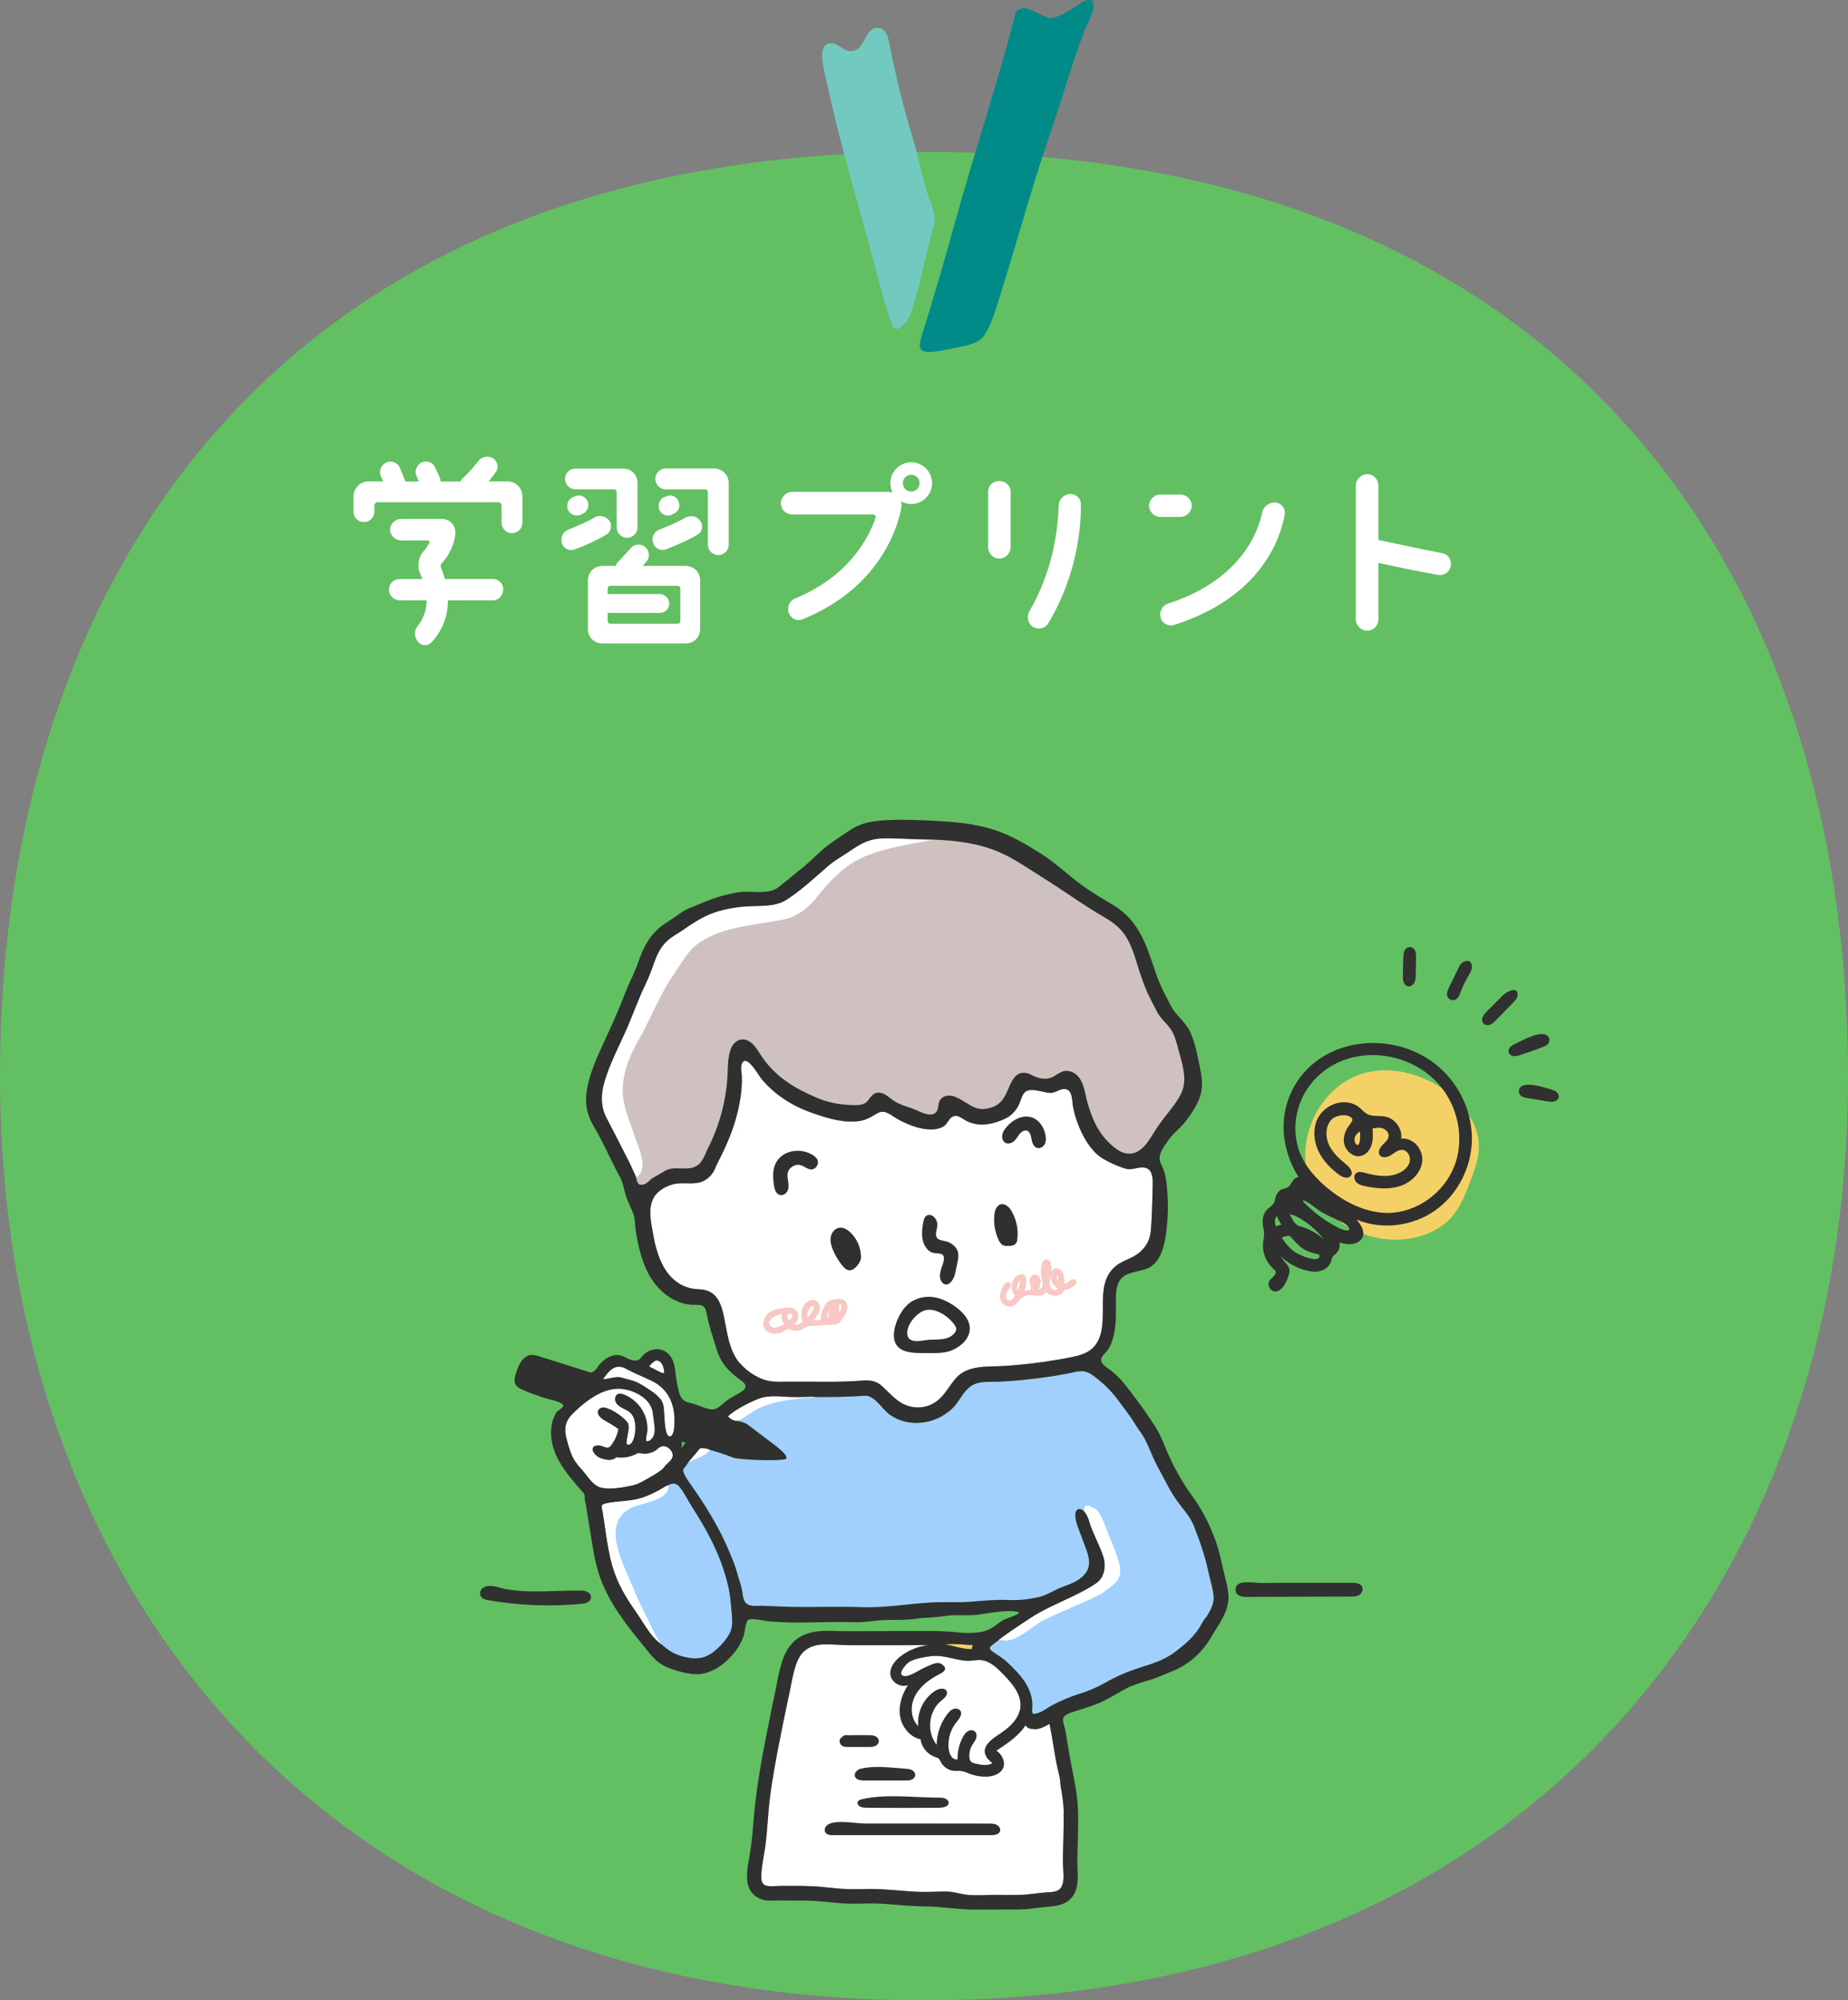
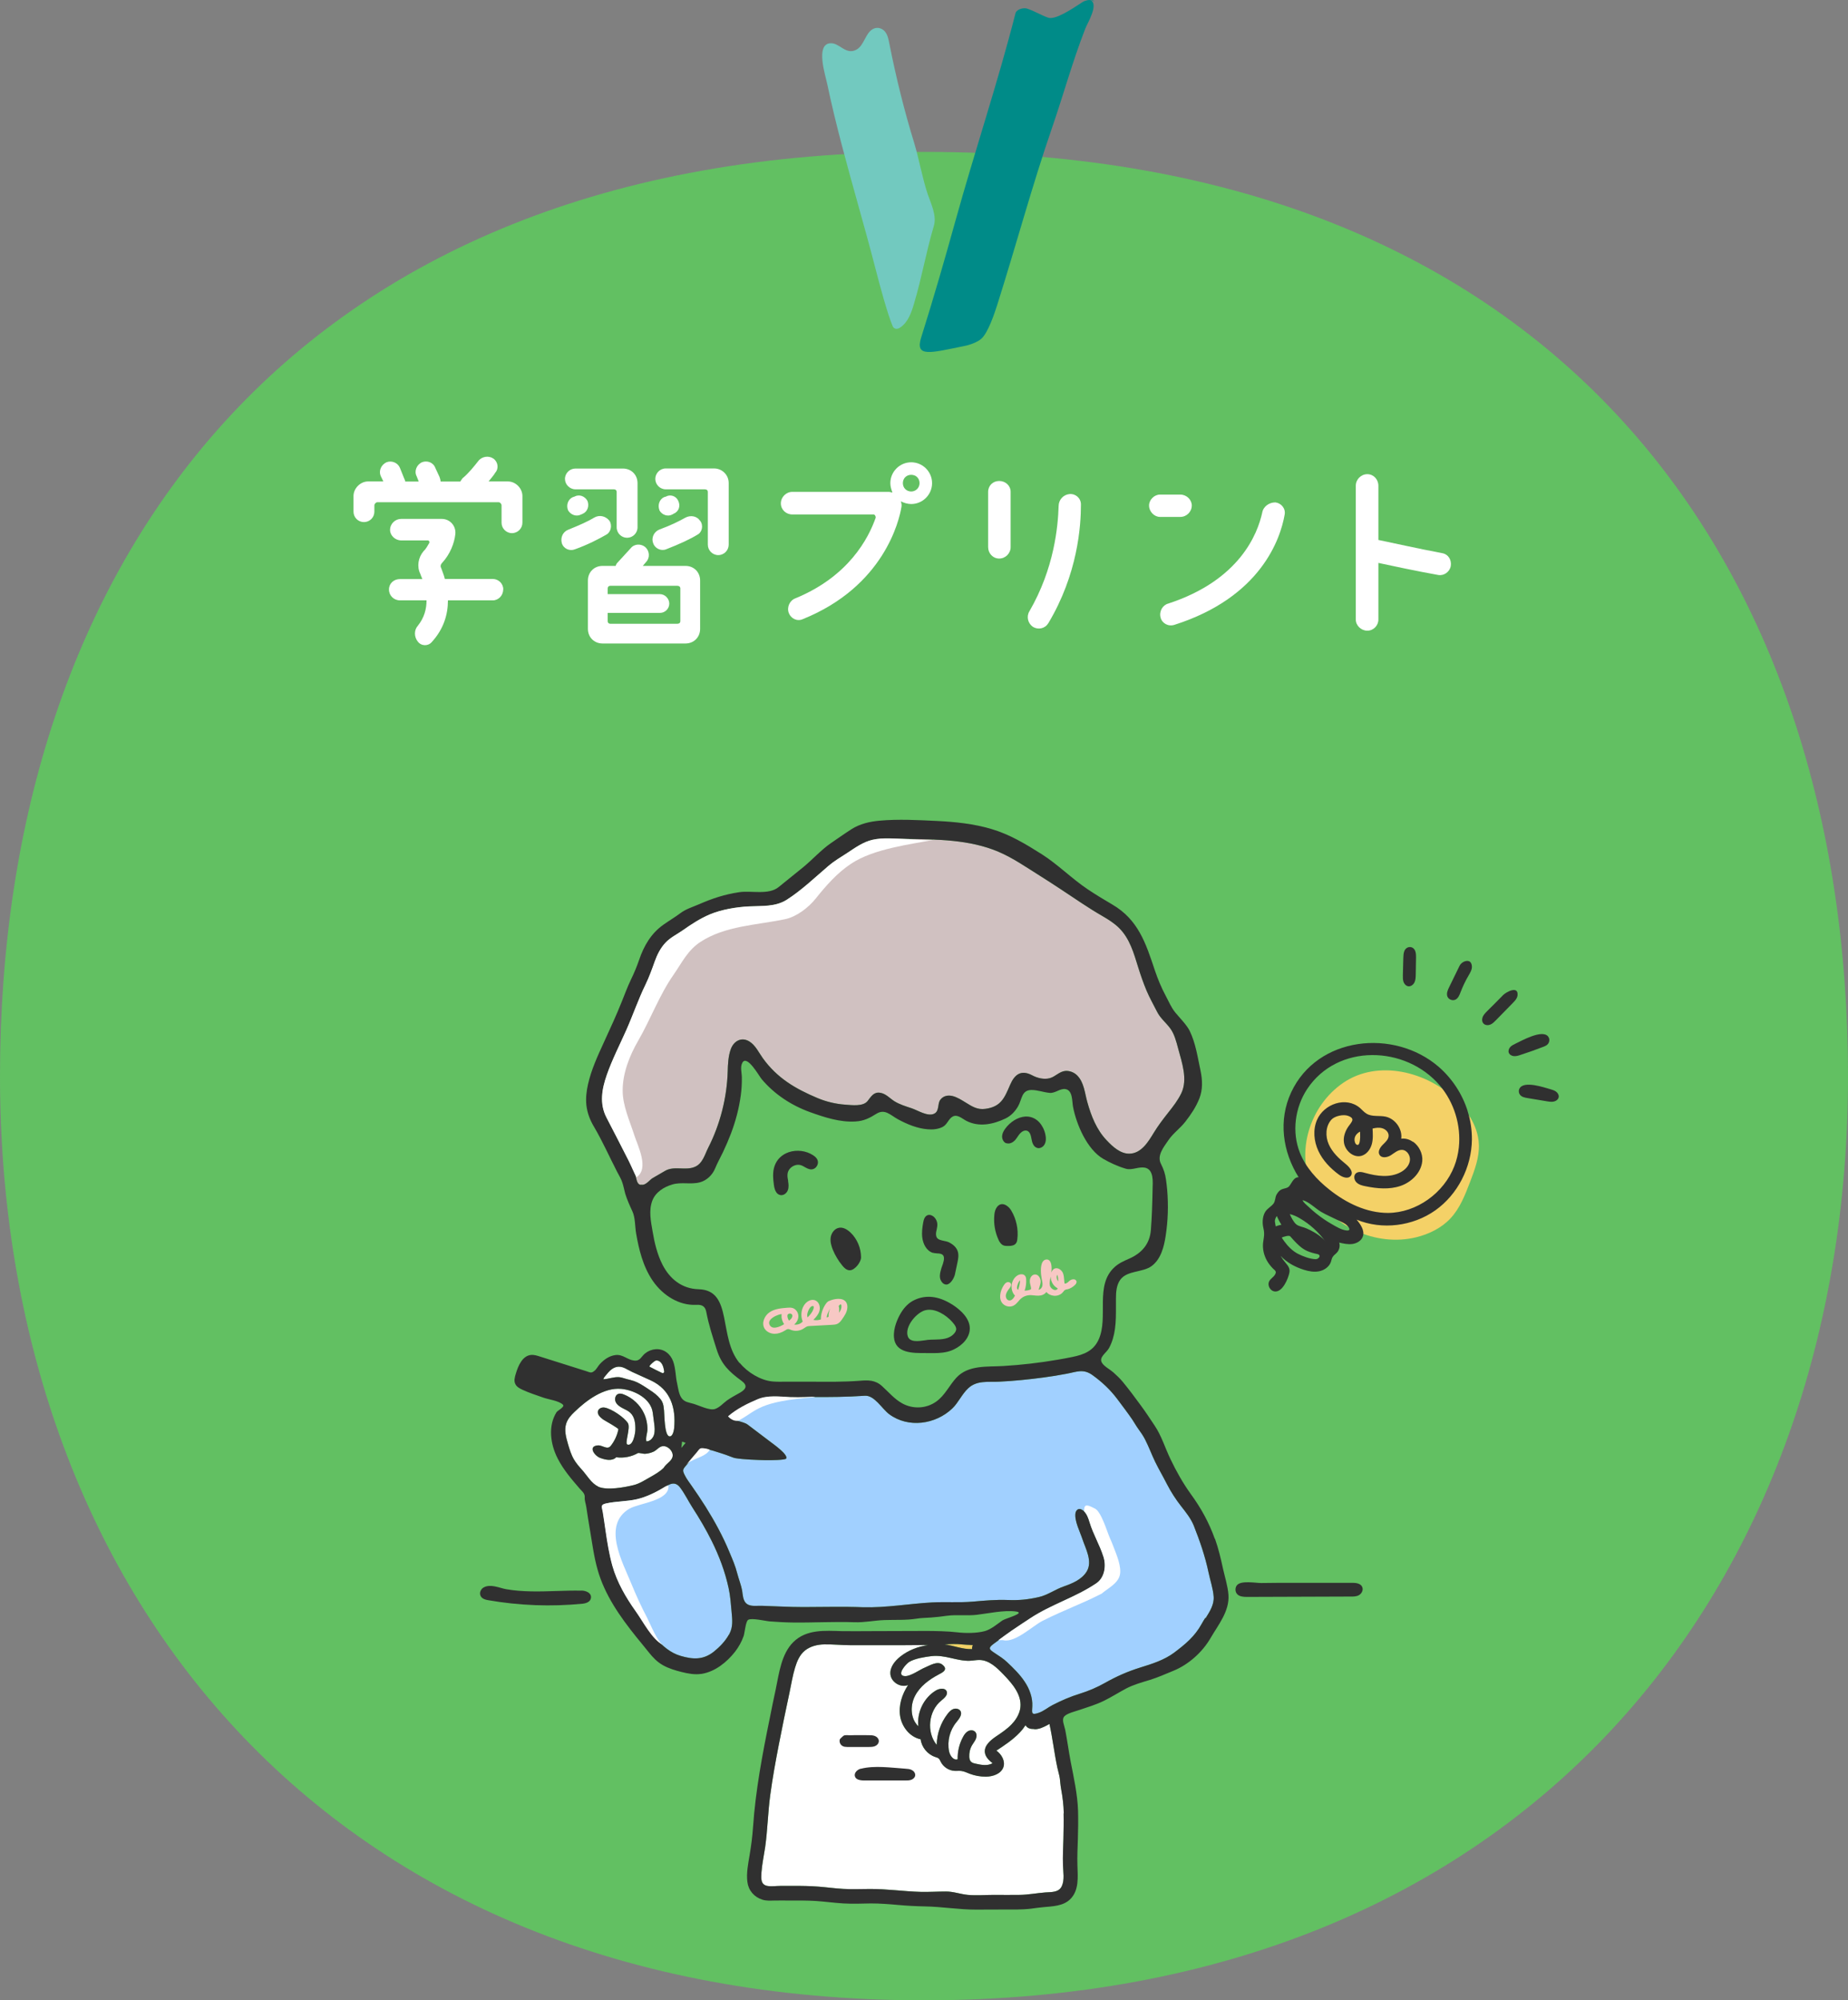
<svg xmlns="http://www.w3.org/2000/svg" id="_レイヤー_2" viewBox="0 0 203.72 220.46">
  <rect x="0" y="0" width="203.72" height="220.46" fill="#808080" stroke="none" />
  <g id="_文字">
    <path d="M203.72,118.6c0,56.26-35.5,101.86-101.86,101.86S0,174.85,0,118.6,31.88,16.74,101.86,16.74s101.86,45.6,101.86,101.86Z" style="fill:#62c062;" />
    <path d="M57.59,54.67v2.94c0,.62-.51,1.15-1.15,1.15s-1.15-.53-1.15-1.15v-1.91c0-.16-.16-.35-.34-.35h-13.34c-.16,0-.34.18-.34.35v.69c0,.64-.51,1.15-1.15,1.15s-1.15-.51-1.15-1.15v-1.72c0-.85.76-1.61,1.61-1.61h1.68l-.3-.62c-.23-.57.07-1.22.64-1.49.58-.23,1.26.05,1.49.62l.46,1.15c.05.12.12.23.12.35h1.49l-.23-.58c-.3-.57,0-1.26.57-1.54.58-.23,1.26,0,1.49.62l.46.99c.05.16.12.34.12.51h2.18c.05-.12.16-.23.23-.35.69-.57,1.27-1.31,1.73-1.89.39-.53,1.15-.64,1.66-.3.53.35.64,1.1.23,1.56-.16.28-.46.62-.74.97h2.12c.87,0,1.61.76,1.61,1.61ZM55.47,64.97c0,.67-.53,1.2-1.15,1.2h-4.94c0,1.54-.46,3.15-1.79,4.6-.39.46-1.15.46-1.54-.07-.41-.51-.41-1.26,0-1.72.74-.92.97-1.89.97-2.81h-2.92c-.69,0-1.22-.53-1.22-1.2s.53-1.15,1.22-1.15h2.46c-.11-.23-.16-.41-.23-.58-.39-.8-.23-1.79.35-2.48.3-.28.46-.62.64-.92.05-.11,0-.28-.18-.28h-2.92c-.64,0-1.22-.53-1.22-1.15,0-.69.57-1.22,1.22-1.22h4.48c.92,0,1.61.8,1.49,1.72-.11.92-.53,2.14-1.49,3.17-.11.11-.18.34-.07.51.11.34.3.76.41,1.22h5.29c.62,0,1.15.51,1.15,1.15Z" style="fill:#fff;" />
    <path d="M66.83,58.93c-.8.46-2.02,1.1-3.45,1.61-.57.23-1.26-.05-1.45-.69-.16-.62.12-1.26.76-1.49,1.15-.46,2.18-.92,2.81-1.31.57-.34,1.26-.18,1.68.34.34.51.16,1.27-.35,1.54ZM62.28,52.79c0-.64.53-1.15,1.15-1.15h5.24c.92,0,1.61.69,1.61,1.61v4.87c0,.64-.53,1.15-1.15,1.15s-1.15-.51-1.15-1.15v-3.91c0-.16-.11-.28-.3-.28h-4.25c-.62,0-1.15-.53-1.15-1.15ZM64.76,55.2c.23.58,0,1.2-.53,1.43l-.16.07c-.53.28-1.15.05-1.45-.46-.23-.58,0-1.22.53-1.45l.16-.05c.53-.3,1.15-.07,1.45.46ZM77.18,63.98v5.33c0,.92-.69,1.61-1.61,1.61h-9.15c-.92,0-1.61-.69-1.61-1.61v-5.33c0-.92.69-1.61,1.61-1.61h1.45c.05-.16.11-.28.23-.39l1.43-1.56c.41-.51,1.15-.51,1.61-.12.46.41.53,1.15.11,1.61l-.39.46h4.71c.92,0,1.61.69,1.61,1.61ZM75,64.86c0-.18-.12-.3-.35-.3h-7.36c-.18,0-.3.11-.3.3v.62h5.75c.58,0,1.04.51,1.04,1.04,0,.57-.46,1.03-1.04,1.03h-5.75v.92c0,.16.11.28.3.28h7.36c.23,0,.35-.12.35-.28v-3.61ZM77.18,57.39c.39.51.23,1.27-.3,1.54-.74.46-1.95,1.03-3.45,1.61-.57.23-1.26-.11-1.43-.69-.23-.62.12-1.26.69-1.49,1.26-.46,2.18-.92,2.87-1.31.57-.3,1.26-.18,1.61.34ZM80.33,53.25v6.78c0,.62-.51,1.15-1.15,1.15s-1.15-.53-1.15-1.15v-5.82c0-.16-.11-.28-.34-.28h-4.3c-.64,0-1.15-.53-1.15-1.15s.51-1.15,1.15-1.15h5.33c.87,0,1.61.69,1.61,1.61ZM72.7,56.24c-.23-.58,0-1.22.51-1.45l.18-.05c.51-.3,1.15-.07,1.38.46.28.58.05,1.2-.53,1.43l-.12.07c-.51.28-1.15.05-1.43-.46Z" style="fill:#fff;" />
    <path d="M102.75,53.25c0,1.26-1.03,2.3-2.3,2.3-.39,0-.8-.12-1.15-.3.07.18.12.41.07.64-.23,1.43-1.91,8.74-10.88,12.35-.62.28-1.31-.07-1.54-.69-.23-.64.11-1.38.74-1.61,5.86-2.41,8.05-6.6,8.85-8.9,0-.18-.12-.34-.23-.34h-8.97c-.69,0-1.26-.53-1.26-1.22s.58-1.27,1.26-1.27h10.65c.11,0,.28.07.39.07-.11-.3-.23-.64-.23-1.03,0-1.27,1.04-2.3,2.3-2.3s2.3,1.03,2.3,2.3ZM101.37,53.25c0-.53-.39-.92-.92-.92s-.92.39-.92.92.41.92.92.92.92-.41.92-.92Z" style="fill:#fff;" />
    <path d="M111.41,54.21v6.09c0,.69-.57,1.26-1.26,1.26s-1.22-.57-1.22-1.26v-6.09c0-.69.53-1.2,1.22-1.2s1.26.51,1.26,1.2ZM115.55,68.7c-.35.58-1.1.74-1.68.39-.57-.39-.74-1.15-.39-1.72,2.76-4.76,3.15-9.4,3.22-11.59,0-.69.51-1.26,1.2-1.33.69-.05,1.26.46,1.26,1.15,0,2.37-.34,7.66-3.61,13.11Z" style="fill:#fff;" />
    <path d="M130.12,56.97h-2.25c-.62,0-1.2-.58-1.2-1.26,0-.62.57-1.2,1.2-1.2h2.25c.69,0,1.26.57,1.26,1.2,0,.69-.57,1.26-1.26,1.26ZM141.62,56.7c-.46,2.69-2.64,9.13-12.14,12.16-.69.23-1.38-.16-1.54-.8-.18-.69.23-1.38.85-1.54,7.89-2.58,9.84-7.7,10.35-10,.11-.69.76-1.15,1.45-1.15.62.07,1.15.64,1.03,1.33Z" style="fill:#fff;" />
    <path d="M159.93,62.38c-.11.64-.74,1.1-1.38.99-2.58-.46-4.99-.99-6.6-1.33v6.25c0,.64-.53,1.22-1.22,1.22s-1.27-.58-1.27-1.22v-14.76c0-.69.58-1.27,1.27-1.27s1.22.58,1.22,1.27v5.98c1.49.3,4.19.92,7.01,1.45.69.11,1.08.74.97,1.43Z" style="fill:#fff;" />
    <path d="M162.05,123.13c-.41-.67-.91-1.29-1.46-1.84-3.2-3.18-8.68-4.58-12.53-1.94-3.67,2.52-5.27,7.59-3.36,11.69,1.92,4.13,7.01,6.41,11.43,5.32,1.41-.35,2.76-1.01,3.75-2.06,1.07-1.13,1.64-2.63,2.2-4.09.5-1.31,1-2.66.95-4.06-.04-1.08-.41-2.11-.97-3.03Z" style="fill:#f4d167;" />
    <path d="M70.61,130.59c-.45-.11-.43-.71-.59-1.12-.2-.53-.45-1.04-.71-1.55-.81-1.59-1.62-3.17-2.44-4.75-.8-1.53-.52-3.14.03-4.71.6-1.7,1.42-3.3,2.15-4.94.74-1.66,1.33-3.4,2.13-5.04.4-.83.7-1.67,1.01-2.54.26-.73.63-1.46,1.16-2.03.55-.6,1.27-.93,1.93-1.39.94-.66,1.92-1.3,2.98-1.75,1.29-.54,2.92-.81,4.32-.88,1.42-.07,2.92.06,4.17-.74,1.62-1.04,3.11-2.47,4.58-3.72.64-.55,1.35-.96,2.06-1.42.88-.58,1.75-1.22,2.8-1.46,1.2-.27,2.47-.11,3.69-.09,3.42.05,7,.06,10.2,1.42,1.61.69,3.07,1.71,4.54,2.63,1.56.98,3.08,2,4.61,3.02.77.51,1.55,1,2.35,1.46.64.37,1.26.77,1.79,1.29,1.18,1.17,1.62,2.78,2.1,4.32.27.87.57,1.73.92,2.57.34.81.78,1.57,1.17,2.35.36.71.96,1.17,1.43,1.8.47.63.68,1.46.88,2.21.41,1.54,1.09,3.41.36,4.95-.38.79-.91,1.47-1.45,2.15-.56.71-1.11,1.43-1.58,2.2-.61,1-1.38,2.3-2.7,2.32-.99.02-1.86-.79-2.5-1.47-1.12-1.17-1.71-2.69-2.14-4.23-.28-.99-.35-2.14-1.1-2.91-.33-.34-.82-.54-1.3-.51-.66.05-1.1.61-1.7.79-.65.19-1.4,0-1.98-.31-1.22-.64-1.93-.1-2.43,1.06-.62,1.44-1,2.41-2.73,2.64-.87.12-1.46-.26-2.17-.7-.44-.27-.92-.58-1.43-.71-.52-.13-1.04-.03-1.37.42-.32.45-.08,1.23-.66,1.52-.71.36-1.82-.37-2.48-.59-.66-.22-1.34-.42-1.93-.79-.5-.32-.92-.82-1.54-.92-.72-.12-1,.4-1.4.91-.49.62-1.75.45-2.43.4-1.06-.07-2.11-.32-3.09-.73-2.45-1.03-4.46-2.21-6.04-4.41-.43-.61-.79-1.38-1.43-1.8-.87-.57-1.75-.11-2.09.82-.28.76-.32,1.69-.34,2.49-.09,2.86-.83,5.8-2.15,8.38-.38.75-.61,1.75-1.49,2.11-1.05.44-2.28-.16-3.29.45-.45.27-.91.52-1.36.79-.32.2-.66.69-1.08.73-.09,0-.18,0-.25-.01Z" style="fill:#d0c1c1;" />
    <path d="M80.34,180.18c-.4.71-1,1.33-1.63,1.84-1.18.94-2.31.88-3.68.48-2.22-.64-3.67-3.14-4.93-4.91-1.1-1.54-2.07-3.2-2.58-5.03-.36-1.27-.56-2.57-.75-3.87-.1-.67-.19-1.34-.3-2.01-.1-.59-.3-.84.34-.98,1.13-.25,2.3-.21,3.42-.47,1.03-.24,2.06-.75,2.96-1.29.68-.41,1.24-.73,1.81.04.51.69.88,1.46,1.34,2.18.77,1.19,1.49,2.41,2.12,3.68.82,1.65,1.47,3.38,1.86,5.18.19.87.25,1.74.33,2.62.08.89.18,1.67-.27,2.49,0,.01-.02.03-.02.04Z" style="fill:#a1d0ff;" />
    <path d="M132.86,178.32c-.14.22-.27.43-.39.65-.76,1.39-1.8,2.24-3.03,3.17-1.1.82-2.44,1.24-3.73,1.64-1.41.44-2.61.97-3.89,1.69-.9.51-1.8.89-2.79,1.2-1.04.32-2.03.75-3,1.25-.51.26-.96.66-1.51.85-.87.31-.76,0-.72-.73.02-.46-.05-.92-.19-1.36-.15-.48-.38-.94-.66-1.35-.53-.8-1.23-1.48-1.93-2.14-.41-.39-.89-.69-1.36-1-.59-.39-.78-.54-.12-1.02.67-.49,1.33-.99,2.01-1.46.67-.46,1.36-.9,2.03-1.35,2.31-1.53,4.98-2.3,7.28-3.85.94-.64,1.1-1.94.8-2.9-.44-1.4-1.11-2.43-1.54-3.84-.16-.53-.36-1.1-.84-1.37-.09-.05-.19-.09-.29-.09-.22,0-.39.22-.43.44-.14.86.5,2.07.76,2.87.35,1.06,1.16,2.47.47,3.59-.55.89-1.59,1.31-2.53,1.64-.93.32-1.79.96-2.75,1.17-1.23.28-2.19.37-3.44.32-1.27-.05-2.56.07-3.83.18-1.49.13-3,.01-4.5.09-2.57.14-5.03.6-7.61.53-2.19-.09-4.38-.02-6.57-.02-1.53,0-3.06-.09-4.58-.14-.54-.02-1.24.12-1.68-.23-.41-.33-.42-1.01-.49-1.45-.09-.53-.4-1.35-.53-1.86-.25-.96-.49-1.46-.87-2.38-.72-1.74-1.62-3.39-2.62-4.99-.5-.8-1.03-1.58-1.57-2.35-.23-.33-.52-.71-.71-1.09-.3-.58-.27-.66.14-1.13.39-.45.79-.91,1.17-1.37.35-.42.33-.53.81-.47.57.07,1.35.35,1.9.52.76.23,1.23.48,1.55.53.9.15,2.39.2,3.31.22.48.01,2.19,0,2.28-.18.23-.42-1.33-1.53-1.73-1.83-.84-.64-1.68-1.27-2.52-1.91-.47-.36-1.78-.46-2.13-.89.76-.69,2.34-1.51,3.29-1.9,1.11-.46,2.41-.28,3.59-.22.07,0,.14,0,.21,0,.21,0,.43.01.64.01.47,0,.94-.02,1.41-.04,1.98.01,3.93,0,5.91-.14,1.06-.07,1.89,1.45,2.69,2.04,2.11,1.56,5.11,1.12,6.95-.64.67-.64,1.06-1.58,1.75-2.22.95-.9,2.21-.67,3.41-.73,1.66-.08,3.31-.25,4.95-.47.82-.11,1.64-.24,2.46-.4,1.11-.2,1.85-.59,2.86.13,1.05.75,1.99,1.63,2.76,2.66.55.74,1.12,1.48,1.64,2.24.24.35.44.73.69,1.07.27.37.52.73.73,1.14.41.8.72,1.65,1.11,2.46.41.84.89,1.65,1.31,2.48.44.85.96,1.66,1.55,2.41.53.68,1.07,1.34,1.4,2.15.66,1.67,1.25,3.37,1.62,5.13.18.87.51,1.81.57,2.7.06.87-.43,1.64-.89,2.37Z" style="fill:#a1d0ff;" />
    <path d="M117.25,199.87c.02.93,0,1.86-.02,2.79-.03.96-.08,1.92-.05,2.88.02.75.2,1.63-.13,2.34-.33.71-1.14.64-1.81.69-.95.07-1.88.26-2.84.27-.93.02-1.87,0-2.8,0-.96,0-1.95.09-2.91,0-.83-.08-1.59-.38-2.44-.37-.91,0-1.82.06-2.74.04-1.9-.05-3.78-.34-5.68-.32-.96,0-1.92.05-2.88-.01-.91-.05-1.81-.18-2.72-.25-.94-.07-1.88-.09-2.82-.08-.47,0-.94,0-1.41,0-.44,0-.93.08-1.36.01-.81-.12-.74-.84-.7-1.49.07-.94.27-1.86.41-2.8.27-1.9.3-3.83.56-5.73.25-1.87.59-3.73.95-5.58.37-1.9.76-3.8,1.17-5.7.2-.93.34-1.88.62-2.78.21-.7.52-1.43,1.11-1.89.59-.46,1.35-.64,2.09-.66.96-.02,1.92.09,2.88.09,1.95,0,3.9,0,5.85,0,.91,0,1.82-.02,2.73-.02-1.11.18-2.14.55-3.07,1.28-.61.49-1.17,1.19-1.08,1.97.1.87,1.14,1.49,1.95,1.16-.67,1.01-1.07,2.24-.88,3.43.19,1.19,1.08,2.31,2.26,2.55.11.88.76,1.67,1.61,1.95.14.05.29.08.4.19.09.09.14.21.2.33.28.57.88.97,1.51,1.01.25.02.5-.02.75.01.33.04.63.19.94.31.57.22,1.18.32,1.79.32.78-.01,1.66-.31,1.92-1.04.23-.67-.19-1.42-.77-1.83.91-.6,1.84-1.21,2.59-2.01.23-.24.44-.51.62-.79.17.3.5.43.85.41.06.01.12.03.19.03.11,0,.17,0,.3-.03.25-.04.48-.13.71-.24.2-.09.4-.2.59-.31.35,1.59.53,3.21.87,4.81.08.39.21.78.27,1.17.05.39.07.77.14,1.16.17.91.28,1.78.3,2.71Z" style="fill:#fff;" />
    <path d="M105.99,181.23c.24.03.73.05,1.25.08-.06.14-.09.29-.08.44-1.04.04-2.01-.38-3.03-.52.67-.04,1.35-.06,1.86,0Z" style="fill:#f4d167;" />
-     <path d="M81.52,150.22c-1.17-1.44-1.34-3.3-1.7-5.04-.35-1.68-.87-3.04-2.81-3.09-1.84-.05-3.19-1.14-4-2.75-.55-1.09-.87-2.4-1.07-3.63-.19-1.09-.44-2.31-.03-3.38.36-.95,1.29-1.52,2.22-1.79,1.01-.29,2.02.03,3.01-.23.77-.2,1.4-.82,1.69-1.53.26-.63.59-1.21.89-1.84.31-.66.6-1.33.86-2.01.51-1.35.89-2.77,1.08-4.2.09-.65.13-1.31.12-1.97,0-.51-.21-1.17.06-1.64.51-.92,1.85,1.49,2.12,1.81,1.41,1.68,3.3,2.91,5.36,3.65,1.56.56,3.29,1.13,4.99,1.02.92-.05,1.54-.37,2.29-.84.95-.6,1.55.14,2.39.6,1,.54,2.12,1.01,3.27,1.1.55.05,1.13,0,1.64-.25.54-.27.66-.92,1.14-1.16.5-.26,1.02.23,1.43.45,1.41.76,3,.43,4.38-.23.59-.29,1.04-.76,1.37-1.32.46-.79.37-1.81,1.49-1.82.69,0,1.33.26,2.01.32.59.06,1.15-.51,1.72-.42.84.13.73,1.36.85,1.96.37,1.93,1.54,4.69,3.33,5.73.78.45,1.63.84,2.5,1.09.68.19,1.4-.25,2.09-.12,1.01.2.87,1.58.85,2.37-.03,1.5-.07,3.01-.19,4.51-.12,1.53-1.01,2.54-2.37,3.14-.57.25-1.16.51-1.62.93-2.23,2.01-.65,5.51-1.76,7.98-.57,1.27-1.64,1.68-2.93,1.94-.53.11-1.07.21-1.61.3-1.97.34-3.96.57-5.96.69-1.77.11-3.88-.14-5.2,1.3-.77.84-1.26,1.95-2.21,2.62-1.1.79-2.57.85-3.75.2-.87-.48-1.5-1.25-2.22-1.9-.76-.69-1.52-.67-2.5-.59-1.71.13-3.44.11-5.15.1-.98,0-1.96,0-2.94,0-.51,0-1.02.02-1.53-.03-1.3-.13-2.73-1.01-3.56-2.03Z" style="fill:#fff;" />
    <path d="M71.79,150.33c.18-.18.44-.37.5-.38.38-.06.64.23.78.58.08.2.12.41.15.62.02.13-.11.22-.23.17-.47-.22-.93-.45-1.38-.69-.06-.03.04-.16.18-.3Z" style="fill:#fff;" />
    <path d="M66.7,151.68s.03-.05.05-.06c0,0,0-.01.01-.01.1-.12.2-.25.3-.36.55-.6,1.12-.81,1.87-.44.07.03.13.07.2.11.19.1.38.2.57.29.68.32,1.37.61,2.05.93,2.17,1.02,2.77,3,2.57,5.24-.02.22-.15,1.01-.54.92-.55-.12-.53-2.46-.58-2.86-.04-.33-.05-.65-.21-.96-.11-.22-.29-.42-.46-.59-.37-.36-.81-.64-1.24-.92-.45-.29-.89-.58-1.4-.76-.26-.09-.53-.15-.8-.22-.28-.07-.56-.19-.85-.21-.59-.04-1.15.21-1.73.23.03-.13.1-.22.18-.32Z" style="fill:#fff;" />
    <path d="M65.92,163.82c-.71-.32-1.22-1.22-1.73-1.79-.33-.37-.67-.75-.92-1.18-.31-.53-.49-1.13-.66-1.71-.21-.73-.43-1.52-.19-2.25.16-.5.52-.91.9-1.27,1.31-1.27,3.23-2.72,5.16-2.55,1.42.13,3.28,1.05,3.48,2.63.05.38.1.76.15,1.14.06.44.11.89-.02,1.31-.11.34-.42.71-.83.71-.11-.39.1-.88.11-1.3.01-.6-.11-1.2-.36-1.75-.43-.96-1.26-1.74-2.24-2.12-.2-.08-.42-.14-.62-.06-.32.12-.42.56-.28.88.14.31.45.52.75.68.31.16.63.29.88.53.49.47.56,1.22.54,1.9-.01.32-.24,1.83-.89,1.58-.3-.12.38-1.85.07-2.35-.4-.64-1.83-1.61-2.59-1.72-.27-.04-.59.08-.69.33-.17.4.25.79.62,1.03.21.13,1.63.92,1.61,1.04-.13.66-.42,1.29-.84,1.82-.38.49-.92-.09-1.42-.05-1.13.09-.37,1.15.25,1.38.59.22,1.33.38,1.77-.07.82.11,1.67-.05,2.39-.46.09-.05.62.09.77.08.33-.02.66-.1.96-.24.39-.18.63-.61,1.09-.61.45,0,.91.42,1,.85.15.72-.67,1-.98,1.55-.42.41-.94.71-1.45,1-.58.32-1.19.73-1.83.89-1,.25-2.97.62-3.94.18Z" style="fill:#fff;" />
    <path d="M106.97,183.03c.35-.01.69-.09,1.03-.08,1.05.03,1.89.84,2.62,1.6.97,1,2,2.2,1.87,3.58-.01.15-.04.29-.08.43-.16.56-.49,1.07-.9,1.49-.51.53-1.13.94-1.74,1.35-.61.42-1.29,1-1.2,1.74.06.5.46.88.85,1.19-.55.32-1.25.19-1.87.05-.19-.04-.4-.09-.53-.24-.12-.14-.16-.33-.17-.51-.02-.45.08-.9.31-1.29.14-.24.32-.45.42-.7.1-.25.11-.57-.08-.77-.2-.21-.54-.21-.79-.07-.25.14-.42.39-.55.64-.41.75-.61,1.6-.59,2.45-.46.17-.85-.4-.95-.88-.22-1.11.08-2.32.81-3.2.3-.37.69-.85.44-1.25-.16-.24-.51-.3-.78-.2-.27.1-.48.33-.65.56-.74.96-1.16,2.17-1.18,3.39-1.15-1.4-.91-3.73.49-4.87.33-.27.77-.63.61-1.03-.17-.42-.81-.33-1.2-.09-1.32.8-2.1,2.4-1.92,3.94-.87-.82-.93-2.26-.38-3.33.54-1.07,1.56-1.82,2.62-2.38.44-.23,1.11-.55.37-1.11-.54-.4-1.37.13-1.88.34-.55.22-1.57.97-2.2.95-1.04-.04.09-1.34.45-1.56.61-.38,1.72-.55,2.43-.64,1.54-.19,2.83.57,4.33.51Z" style="fill:#fff;" />
    <path d="M161.79,122.45c-.59-1.88-1.71-3.59-3.2-4.88-4.91-4.23-13.36-3.37-16.25,2.81-1.44,3.09-.95,6.55.82,9.37-.54-.03-.75.63-1.04.98-.18.22-.49.23-.74.32-.31.11-.49.32-.65.6-.18.32-.12.7-.34,1-.25.33-.67.53-.9.89-.29.45-.34,1.08-.26,1.59.04.24.11.48.12.72.03.37-.07.75-.11,1.12-.07.69.09,1.38.43,1.98.17.3.39.58.63.83.15.16.4.28.33.53-.12.42-.61.58-.75.98-.15.43.15.96.6,1.04.89.15,1.53-1.4,1.66-2.07.09-.47-.15-.76-.43-1.09-.2-.23-.39-.5-.54-.76.71.76,1.6,1.23,2.58,1.54.54.17,1.12.27,1.67.16.55-.11,1.08-.47,1.28-.99.08-.2.1-.42.22-.6.12-.19.32-.31.47-.48.26-.29.36-.72.24-1.09.48.11.98.22,1.47.15.49-.07.98-.36,1.14-.83.22-.65-.25-1.32-.69-1.85,2.81,1.16,6.19.73,8.67-1.02,2.48-1.75,4-4.76,4.04-7.79.01-1.07-.15-2.13-.47-3.14ZM140.63,135.16s-.1-.54-.09-.61c.02-.2.1-.36.21-.53.15.33.31.65.51.96-.21.04-.42.1-.63.18ZM145.76,136.45c-.5-.46-1.19-.83-1.75-1.07-.33-.15-.84-.21-1.11-.44-.3-.25-.56-.77-.72-1.13.41.09.79.27,1.14.48,1.09.64,2.05,1.51,2.79,2.54-.1-.14-.21-.26-.35-.39ZM145.3,138.7c-.08.05-.18.08-.29.08-.62-.03-1.37-.31-1.92-.59-.62-.32-1.12-.84-1.53-1.4,0,0,0,0-.01-.02-.04-.06-.09-.12-.13-.18-.05-.07-.1-.12-.1-.21.15-.06.78-.28.92-.11.11.13.23.26.35.39.43.47.91.95,1.5,1.21.36.16.74.26,1.12.34.36.08.3.34.09.48ZM148.73,135.55c-.04.06-.13.08-.31.06-.54-.06-1.11-.41-1.58-.68-.62-.35-1.2-.75-1.75-1.19-.28-.22-.54-.46-.8-.7-.19-.19-.64-.52-.69-.77.73.2,1.37.89,2.02,1.28.55.33,1.15.57,1.72.86.32.17.67.29.98.5.21.14.52.49.41.64ZM160.82,126.47c-.08.7-.24,1.4-.5,2.06-1.14,2.95-4.15,5.13-7.31,5.15-2.36,0-4.6-1.09-6.45-2.56-1.38-1.09-2.61-2.44-3.26-4.07-.91-2.28-.55-4.99.81-7.04,3.34-5.02,10.84-4.79,14.6-.39,1.59,1.87,2.37,4.41,2.11,6.84Z" style="fill:#303030;" />
    <path d="M155.76,125.85c-.37-.27-.82-.41-1.29-.35.14-1.08-.66-2.2-1.72-2.43-.7-.15-1.48.04-2.09-.32-.28-.16-.49-.42-.73-.63-1.54-1.33-4-.45-4.75,1.32-.46,1.08-.34,2.34.15,3.4.49,1.06,1.33,1.93,2.27,2.62.39.29,1.01.52,1.31.13.32-.42-.15-.97-.56-1.3-.75-.6-1.48-1.29-1.87-2.17-.39-.88-.36-2,.29-2.72.37-.41,1.33-.61,1.84-.42.93.34.27.76-.08,1.35-.28.47-.45,1.01-.38,1.56.11.93,1.06,1.76,1.96,1.49.56-.17.95-.7,1.11-1.26.16-.56.12-1.16.09-1.74.36-.09.75-.14,1.11-.02s.67.44.66.81c0,.41-.37.72-.66,1.01-.29.29-.56.75-.34,1.1.24.4.86.29,1.25.04.39-.25.77-.61,1.24-.59.56.03.94.66.85,1.21-.09.55-.52.99-1.01,1.25-1.18.64-2.63.44-3.92.08-.34-.1-.75-.19-1.02.05-.28.25-.2.73.06.99.26.26.64.36,1.01.43,1.27.26,2.61.38,3.83-.03,1.22-.41,2.3-1.46,2.42-2.75.07-.82-.36-1.66-1.01-2.13ZM149.94,125.26c0,.05,0,.09,0,.1-.02.22-.03,1.02-.41.78-.09-.06-.14-.16-.17-.26-.15-.51.12-.92.56-1.16.02-.01.02.35.02.53Z" style="fill:#303030;" />
    <path d="M161.97,105.95c-.35-.16-.89.11-1.08.51-.38.78-.76,1.56-1.14,2.34-.16.32-.32.7-.19,1.03.13.33.57.5.89.34.3-.15.44-.5.56-.82.25-.64.54-1.26.89-1.85.18-.31.38-.64.36-1-.02-.31-.14-.48-.3-.56Z" style="fill:#303030;" />
    <path d="M167.08,110.19c.11-.15.19-.31.21-.49.11-1.11-1.25-.37-1.58-.04-.59.6-1.18,1.2-1.78,1.79-.19.19-.38.39-.48.63-.1.25-.09.56.11.75.19.18.5.19.74.09.24-.1.43-.3.62-.49.62-.64,1.24-1.27,1.87-1.91.1-.11.21-.22.3-.34Z" style="fill:#303030;" />
    <path d="M170.78,114.48c-.02-.09-.07-.18-.13-.26-.67-.79-2.92.49-3.6.81-.2.1-.41.2-.56.36-.15.17-.24.41-.17.62.08.23.33.37.57.39.24.02.48-.05.71-.13.84-.27,1.68-.57,2.51-.89.2-.08.41-.16.54-.33.13-.16.17-.38.13-.58Z" style="fill:#303030;" />
    <path d="M171.29,120.17c-.11-.04-.22-.08-.33-.11-.71-.2-2.96-.99-3.45-.1-.13.23-.09.54.08.73.19.22.5.28.79.33.72.12,1.45.24,2.17.36.25.04.51.08.76.02.25-.06.49-.25.52-.5.03-.22-.1-.44-.27-.57-.08-.07-.18-.12-.28-.16Z" style="fill:#303030;" />
    <path d="M155.13,108.67s.06.02.1.03c.29.05.57-.17.7-.43.13-.27.13-.57.14-.87.01-.62.02-1.24.03-1.86,0-.26,0-.52-.1-.76-.25-.56-.95-.52-1.18.02-.1.24-.11.5-.12.76-.02.64-.03,1.28-.05,1.92,0,.25-.01.5.07.73.07.2.22.39.41.46Z" style="fill:#303030;" />
    <path d="M118.55,141.05c-.1-.07-.26-.07-.42-.02-.09.03-.17.08-.23.13l-.02.02c-.19.18-.37.33-.52.28-.03-.14-.04-.29-.05-.44-.02-.23-.04-.46-.12-.68-.09-.25-.32-.47-.56-.54-.17-.05-.34-.03-.47.07-.09.07-.17.17-.23.31,0,.02-.02.05-.03.07.04-.35.07-1.04-.21-1.32-.11-.1-.24-.14-.4-.11-.14.03-.26.11-.34.24-.32.47-.19,1.51-.12,1.84l.02.1c.05.24.1.48.06.71-.04.21-.21.41-.41.44.02-.1.05-.19.08-.28.06-.2.13-.41.14-.63,0-.24-.1-.49-.27-.64-.12-.11-.26-.15-.41-.13-.31.04-.49.36-.51.64-.02.21.03.41.08.6.01.06.03.12.04.18.01.07.02.14,0,.19-.03.04-.09.07-.15.08-.18.06-.36.08-.55.09.14-.4.2-.83.17-1.25,0-.13-.03-.28-.12-.39-.19-.24-.57-.2-.84-.04-.35.22-.59.62-.64,1.08-.04.44.09.86.37,1.14-.15.31-.4.6-.68.53-.25-.05-.37-.37-.32-.62.05-.26.22-.49.39-.71l.03-.04c.06-.08.21-.28.13-.47-.08-.17-.3-.22-.47-.14-.15.07-.24.2-.32.32-.41.64-.6,1.53-.09,2.04.19.19.46.3.73.3.16,0,.33-.04.47-.12.21-.11.36-.29.51-.46.08-.1.17-.2.26-.28.24-.22.56-.36.89-.39.19-.02.37,0,.56.02.16.02.32.03.49.03.32,0,.69-.12.88-.41.19.24.49.39.84.42.39.03.76-.12.98-.39.02-.02.04-.05.06-.07.05-.07.1-.13.16-.17.06-.04.15-.06.23-.08h.06c.32-.09.63-.27.85-.51.07-.07.15-.18.15-.32,0-.09-.05-.16-.12-.2ZM116.53,140.5c.11.13.12.43.12.6v.04s0,.06,0,.08c-.16-.19-.21-.46-.12-.72ZM112.33,142.12h-.09s-.01.02-.02.03c-.16-.12-.12-.34-.04-.57.06-.18.14-.36.27-.47,0,.16-.03.33-.06.49-.04.19-.09.35-.14.49l.08.03h0ZM112.32,142.15h0,0ZM116.52,141.95s.07.04.08.06c0,.01,0,.04-.04.07-.11.12-.26.11-.35.08-.22-.06-.42-.26-.47-.47-.07-.29,0-.59.07-.91,0-.02.01-.05.02-.07,0,.49.26.99.7,1.24Z" style="fill:#f7c8c4;" />
    <path d="M91.4,143.37c-.18.08-.3.24-.39.37-.33.49-.52,1.08-.52,1.68-.27.09-.55.11-.83.05.26-.26.54-.56.66-.94.14-.43.02-.99-.42-1.2-.47-.22-1.03.12-1.29.57-.31.52-.35,1.19-.12,1.75-.23.26-.59.39-.94.33.27-.22.44-.54.46-.87.02-.42-.25-.83-.63-.95-.2-.06-.42-.05-.61-.03-.59.05-1.34.1-1.91.48-.57.37-.94,1.18-.59,1.79.2.35.63.59,1.09.6.01,0,.02,0,.04,0,.37,0,.75-.12,1.15-.37l.03-.02c.1-.07.2-.13.31-.13.09,0,.17.03.26.07l.07.03c.43.16.93.11,1.32-.13.05-.03.09-.06.14-.09.09-.06.18-.12.27-.16.12-.05.26-.05.39-.06l2.39-.13c.19-.01.41-.02.61-.12.23-.12.38-.33.51-.52.24-.34.53-.76.56-1.24.02-.25-.03-.46-.14-.62-.37-.55-1.35-.37-1.88-.12ZM91.35,145.11c-.06.04-.13.07-.2.1-.04-.17.09-.51.37-1.02v-.02c-.07.19-.11.35-.14.46-.04.15-.05.32-.04.49ZM92.45,143.94c.08-.11.15-.17.22-.18h0s.03,0,.03,0c.03.02.05.09.06.16.02.26-.08.53-.28.76.01-.07.02-.14.03-.21.01-.18,0-.36-.06-.54ZM89.66,144.29c-.11.35-.38.65-.63.9-.12-.26.03-.65.11-.81.14-.3.3-.44.47-.44h0c.05,0,.06.02.07.03.04.05.03.18-.02.33ZM87.22,145.33c-.06.07-.14.15-.24.22-.14-.21-.2-.44-.17-.6.02-.08.07-.12.11-.14.05-.03.1-.04.16-.04.03,0,.07,0,.1.02.09.03.14.08.16.16.03.11-.02.27-.12.39ZM86.15,145.14c.03.28.13.56.29.8-.24.15-.55.31-.89.37-.27.05-.47,0-.61-.15-.14-.14-.19-.35-.13-.51.12-.34.61-.61,1-.74.07-.02.21-.07.32-.07.01,0,.02,0,.04,0-.02.1-.02.2-.01.3Z" style="fill:#f7c8c4;" />
    <path d="M150.2,175c-.11-.46-.65-.55-1.08-.55-2.23,0-4.45,0-6.68,0-1.14,0-2.28,0-3.41.02-.59,0-2.18-.3-2.65.22-.21.23-.24.62-.08.89.13.22.34.32.58.37.18.04.38.05.56.05,3.83-.01,7.65-.03,11.48-.04.3,0,.61,0,.88-.15.27-.15.48-.49.4-.81Z" style="fill:#303030;" />
    <path d="M64.09,175.31c-1.85-.04-3.7.12-5.55.08-.92-.02-1.83-.08-2.74-.24-.77-.14-1.71-.61-2.47-.2-.25.13-.46.46-.4.78.06.33.34.5.64.58.08.02.16.04.24.05,3.44.6,6.94.73,10.41.39.39-.04.89-.2.93-.67.04-.55-.58-.77-1.05-.78Z" style="fill:#303030;" />
-     <path d="M109.88,201.11c-.25-.12-.54-.13-.82-.13-3.04,0-6.07,0-9.11-.01-1.55,0-3.1,0-4.65,0-1.01,0-3.29-.47-4.11.18-.24.19-.36.54-.21.8.11.18.31.26.53.29.12.02.24.02.35.02,5.79,0,11.58,0,17.38,0,.4,0,.91-.08,1.01-.47.07-.27-.13-.55-.38-.67Z" style="fill:#303030;" />
-     <path d="M95.03,198.29c-.17.04-.36.1-.45.24-.13.2.02.46.24.58.12.06.25.09.39.11.12.01.25.02.37.02,2.64.02,5.27.02,7.91,0,.46,0,1.06-.12,1.09-.52.02-.22-.18-.42-.41-.51-.23-.09-.49-.09-.75-.09-2.63,0-5.85-.44-8.4.18Z" style="fill:#303030;" />
    <path d="M94.89,194.93c-.4.1-.79.5-.63.89.1.24.34.34.61.38.13.02.26.03.39.03,1.52,0,3.04,0,4.55,0,.22,0,.45,0,.66-.08.21-.08.39-.25.42-.47.03-.25-.15-.49-.37-.6-.22-.12-.48-.13-.73-.15-1.54-.1-3.37-.38-4.89.01Z" style="fill:#303030;" />
    <path d="M93.19,192.52c.12.02.24.02.36.02.72,0,1.44,0,2.16,0,.25,0,.51,0,.74-.09.23-.09.43-.31.43-.56,0-.25-.2-.47-.43-.56-.23-.09-.49-.09-.74-.09-.66,0-1.32-.02-1.97.01-.21.01-.53-.06-.73.04-.07.03-.44.39-.42.39-.09.24,0,.54.21.7.12.09.25.13.4.15Z" style="fill:#303030;" />
    <path d="M102.02,149.13c.2,0,.4,0,.57,0,.11,0,.23,0,.35,0,.62,0,1.31-.05,1.92-.28.84-.32,1.87-1.08,2.03-2.17.19-1.3-1.04-2.32-1.79-2.82-.07-.05-.15-.1-.22-.14-1.42-.87-2.77-1.03-4.01-.47-.64.28-1.17.79-1.59,1.51-.31.54-.82,1.59-.73,2.64.14,1.74,2.07,1.74,3.47,1.72ZM101.8,144.47c.21-.08.43-.12.65-.12,1.06,0,2.2.87,2.74,1.61.1.14.21.31.22.49,0,.06,0,.13-.03.2-.03.1-.09.2-.17.29-.55.66-1.39.68-2.2.7-.24,0-.48.01-.71.03-.1.01-.22.03-.35.05-.7.1-1.66.24-1.88-.45-.33-1.02.82-2.43,1.74-2.8Z" style="fill:#303030;" />
    <path d="M92.87,139.5c.18.22.45.5.8.5.02,0,.04,0,.05,0,.55-.05,1.2-.9,1.2-1.42,0-1.01-.42-2.03-1.15-2.73-.03-.02-.05-.05-.08-.07-.4-.36-.8-.52-1.16-.47-.52.07-.87.57-.95,1.03-.09.52.09,1.05.23,1.4.26.63.62,1.23,1.06,1.76Z" style="fill:#303030;" />
    <path d="M110.6,137.25c.15.06.3.07.44.07.05,0,.09,0,.14,0,.33,0,.66-.05.84-.32.09-.14.12-.3.13-.44.13-1.08-.11-2.2-.67-3.14-.11-.19-.26-.36-.42-.48-.24-.19-.48-.26-.7-.22-.21.04-.4.19-.54.44-.15.26-.19.56-.21.8-.08.91.08,1.84.46,2.67.1.23.26.5.53.62Z" style="fill:#303030;" />
    <path d="M110.94,125.99c.36.13.73-.09.95-.32.11-.12.2-.26.29-.39.09-.14.18-.26.29-.38.18-.19.49-.38.77-.27.3.12.4.49.47.89.06.36.19.86.61.99.06.02.11.03.17.03.29,0,.56-.2.68-.45.13-.25.16-.56.09-.95-.05-.3-.15-.59-.28-.85-.12-.23-.26-.44-.43-.62-.42-.44-.96-.65-1.55-.61-.79.06-1.63.57-2.19,1.34-.22.3-.33.57-.34.83-.01.35.18.67.46.78Z" style="fill:#303030;" />
    <path d="M86.05,131.72s.06,0,.09,0c.33,0,.61-.27.71-.55.12-.32.08-.67.03-.97v-.09c-.06-.27-.1-.55-.05-.81.06-.31.27-.59.57-.76.31-.18.65-.21.95-.1.13.05.25.12.37.19.24.13.48.27.76.25.22-.01.43-.14.56-.35.13-.2.17-.45.09-.66-.06-.15-.16-.29-.32-.42-.06-.05-.12-.09-.18-.13-.78-.51-1.81-.63-2.69-.33-.75.26-1.3.79-1.55,1.51-.24.67-.17,1.4-.08,2.09.09.68.34,1.07.73,1.12Z" style="fill:#303030;" />
    <path d="M102.81,138.06s.1.03.15.04c.12.02.24.03.35.04.13,0,.25.01.36.04.16.04.26.11.33.22.16.29-.02.81-.16,1.19-.04.11-.08.22-.1.31-.09.32-.24.87,0,1.26.19.33.4.41.56.41.03,0,.05,0,.08,0,.44-.07.81-.73.9-1.15l.02-.11c.08-.38.16-.75.24-1.13.07-.35.17-.79.06-1.2-.12-.44-.46-.8-1.01-1.07-.15-.07-.34-.11-.53-.15-.35-.07-.7-.15-.82-.43-.09-.22-.06-.47-.01-.69l.03-.13c.04-.2.08-.41.07-.62-.02-.28-.15-.55-.35-.75-.16-.16-.44-.3-.7-.22-.35.11-.46.53-.51.83-.09.5-.17,1.07-.1,1.64.08.66.43,1.45,1.16,1.69Z" style="fill:#303030;" />
    <path d="M133.92,169.6c-.66-1.83-1.5-3.36-2.65-4.94-.87-1.21-1.6-2.51-2.24-3.85-.59-1.22-.99-2.58-1.75-3.7-.5-.74-.98-1.49-1.51-2.2-.64-.88-1.29-1.75-1.98-2.59-.32-.39-.68-.73-1.06-1.07-.35-.31-1.01-.65-1.25-1.05-.38-.62.48-1.08.78-1.63.35-.65.55-1.37.65-2.1.12-.83.11-1.69.11-2.51,0-.28,0-.57,0-.85,0-.69.05-1.48.48-2.07.76-1.04,2.48-.78,3.46-1.51,1.02-.76,1.36-2.13,1.54-3.32.26-1.67.31-3.36.17-5.05-.03-.37-.08-.75-.13-1.13-.09-.66-.26-1.17-.56-1.76-.48-.93.34-1.89.81-2.59.53-.79,1.32-1.32,1.9-2.08.61-.79,1.15-1.59,1.52-2.52.39-.99.35-2.02.14-3.05-.32-1.48-.53-3.03-1.2-4.41-.31-.65-1.14-1.48-1.59-2.03-.47-.58-.71-1.21-1.06-1.85-.48-.9-.86-1.82-1.19-2.79-.99-2.98-1.83-5.59-4.69-7.26-.92-.54-1.82-1.08-2.7-1.67-1.78-1.19-3.29-2.74-5.1-3.89-1.76-1.11-3.51-2.17-5.52-2.76-1.94-.58-3.98-.79-6-.89-2.09-.1-4.27-.22-6.36-.03-1.08.1-2.16.35-3.08.94-.78.5-1.54,1.04-2.3,1.56-.97.66-2.1,1.88-3.01,2.62-.91.73-1.81,1.47-2.72,2.2-1.11.9-3.02.36-4.33.56-1.62.24-2.95.68-4.44,1.33-.72.31-1.45.52-2.08,1-.59.44-1.22.81-1.83,1.24-1.37.96-2.17,2.34-2.7,3.9-.26.76-.56,1.47-.91,2.19-.37.77-.66,1.57-.98,2.36-.61,1.54-1.31,3.04-2,4.55-.68,1.48-1.38,3-1.74,4.6-.17.75-.26,1.53-.18,2.3.1.87.4,1.65.85,2.4.94,1.6,1.68,3.28,2.53,4.93.2.4.46.79.59,1.22.13.39.2.8.31,1.2.21.68.5,1.32.79,1.95.33.71.28,1.65.41,2.42.29,1.68.73,3.62,1.83,5.23,1.17,1.7,2.97,2.72,4.7,2.66h.11c.62-.04.98.15,1.1.79.27,1.44.7,2.71,1.14,4.12.52,1.66,1.39,2.47,2.74,3.46.69.5.52.91-.13,1.29-.5.29-1.02.55-1.49.89-.42.31-.79.76-1.31.93-.59.19-1.74-.39-2.35-.57-.5-.15-1-.18-1.32-.63-.31-.43-.38-1.08-.49-1.59-.19-.81-.16-1.67-.44-2.45-.3-.84-1.04-1.42-1.94-1.35-.41.03-.81.19-1.13.44-.46.35-.55.89-1.24.81-.73-.08-1.24-.7-2.03-.61-.69.08-1.26.48-1.73.98-.21.22-.37.57-.61.76-.36.29-.43.19-.93.03-1.7-.53-3.4-1.07-5.1-1.61-.31-.1-.64-.2-.96-.17-.94.09-1.41,1.16-1.68,2.07-.11.37-.23.79-.05,1.14.15.32.49.49.81.64.74.34,1.52.59,2.29.86.57.2,1.72.34,2.15.78.23.23-.59.64-.71.82-.95,1.51-.69,3.52.13,5.11.62,1.22,1.52,2.27,2.41,3.3.25.29.59.53.57.95-.03.43.12.69.18,1.14.11.78.24,1.56.37,2.33.26,1.51.45,3.06.87,4.54.79,2.79,2.48,5.18,4.27,7.41.46.57.93,1.13,1.39,1.71.44.55.91,1.04,1.53,1.39.65.37,1.37.58,2.09.76.73.18,1.43.31,2.18.2,1.48-.23,2.79-1.29,3.69-2.44.4-.52.72-1.09.94-1.71.13-.36.22-1.61.5-1.8.37-.25,1.96.14,2.42.17.83.06,1.65.11,2.48.12,2.27.03,4.54-.11,6.81-.03,1.15.04,2.18-.2,3.33-.24,1.15-.04,2.36.03,3.5-.15.54-.09,1.09-.09,1.63-.13.58-.04,1.16-.11,1.73-.19,1.1-.15,2.21.02,3.32-.11,1.24-.15,2.99-.53,4.26-.37,1.24.16-1.12.76-1.46,1-.55.39-1.24.97-1.9,1.16-.89.25-2.16.25-3.08.14-.99-.12-2.43-.15-3.42-.15-2.08,0-4.16.02-6.24.02-1.02,0-2.04.02-3.06,0-1.86-.05-3.88-.23-5.34,1.21-.66.65-1.06,1.54-1.32,2.41-.28.93-.43,1.91-.63,2.86-.22,1.01-.43,2.03-.63,3.05-.82,4-1.58,8.01-1.86,12.09-.07,1.02-.2,2.02-.37,3.03-.16.97-.38,2.02-.25,3,.12.93.74,1.65,1.63,1.94.45.15.91.11,1.37.1.55-.01,1.1,0,1.65,0,.97,0,1.94-.01,2.91.05,1.01.07,2.01.21,3.02.27,1.01.06,2.02.02,3.04,0,1.01,0,2.01.08,3.01.17.99.09,1.98.14,2.97.16,1.84.03,3.77.36,5.62.35.98,0,1.96-.01,2.95-.01,1.03,0,2.06.03,3.08-.09.46-.06.93-.13,1.39-.17.97-.09,2.14-.11,2.91-.84,1.04-.98.87-2.5.83-3.79-.03-.96.02-1.92.05-2.88.03-1.03.05-2.06.02-3.1-.06-1.84-.47-3.66-.82-5.46-.21-1.11-.37-2.31-.59-3.45-.1-.51-.43-1.14-.1-1.51.31-.34,1.22-.55,1.65-.7.92-.31,1.83-.58,2.71-1.01.84-.41,1.63-.92,2.46-1.36.83-.43,1.71-.67,2.6-.94.88-.27,1.74-.66,2.6-1.01,1.67-.68,3.2-2.05,4.1-3.61.84-1.45,2.1-2.95,1.97-4.76-.07-.96-.39-1.94-.6-2.88-.24-1.11-.5-2.22-.88-3.29ZM70.61,130.59c-.45-.11-.43-.71-.59-1.12-.2-.53-.45-1.04-.71-1.55-.81-1.59-1.62-3.17-2.44-4.75-.8-1.53-.52-3.14.03-4.71.6-1.7,1.42-3.3,2.15-4.94.74-1.66,1.33-3.4,2.13-5.04.4-.83.7-1.67,1.01-2.54.26-.73.63-1.46,1.16-2.03.55-.6,1.27-.93,1.93-1.39.94-.66,1.92-1.3,2.98-1.75,1.29-.54,2.92-.81,4.32-.88,1.42-.07,2.92.06,4.17-.74,1.62-1.04,3.11-2.47,4.58-3.72.64-.55,1.35-.96,2.06-1.42.88-.58,1.75-1.22,2.8-1.46,1.2-.27,2.47-.11,3.69-.09,3.42.05,7,.06,10.2,1.42,1.61.69,3.07,1.71,4.54,2.63,1.56.98,3.08,2,4.61,3.02.77.51,1.55,1,2.35,1.46.64.37,1.26.77,1.79,1.29,1.18,1.17,1.62,2.78,2.1,4.32.27.87.57,1.73.92,2.57.34.81.78,1.57,1.17,2.35.36.71.96,1.17,1.43,1.8.47.63.68,1.46.88,2.21.41,1.54,1.09,3.41.36,4.95-.38.79-.91,1.47-1.45,2.15-.56.71-1.11,1.43-1.58,2.2-.61,1-1.38,2.3-2.7,2.32-.99.02-1.86-.79-2.5-1.47-1.12-1.17-1.71-2.69-2.14-4.23-.28-.99-.35-2.14-1.1-2.91-.33-.34-.82-.54-1.3-.51-.66.05-1.1.61-1.7.79-.65.19-1.4,0-1.98-.31-1.22-.64-1.93-.1-2.43,1.06-.62,1.44-1,2.41-2.73,2.64-.87.12-1.46-.26-2.17-.7-.44-.27-.92-.58-1.43-.71-.52-.13-1.04-.03-1.37.42-.32.45-.08,1.23-.66,1.52-.71.36-1.82-.37-2.48-.59-.66-.22-1.34-.42-1.93-.79-.5-.32-.92-.82-1.54-.92-.72-.12-1,.4-1.4.91-.49.62-1.75.45-2.43.4-1.06-.07-2.11-.32-3.09-.73-2.45-1.03-4.46-2.21-6.04-4.41-.43-.61-.79-1.38-1.43-1.8-.87-.57-1.75-.11-2.09.82-.28.76-.32,1.69-.34,2.49-.09,2.86-.83,5.8-2.15,8.38-.38.75-.61,1.75-1.49,2.11-1.05.44-2.28-.16-3.29.45-.45.27-.91.52-1.36.79-.32.2-.66.69-1.08.73-.09,0-.18,0-.25-.01ZM81.52,150.22c-1.17-1.44-1.34-3.3-1.7-5.04-.35-1.68-.87-3.04-2.81-3.09-1.84-.05-3.19-1.14-4-2.75-.55-1.09-.87-2.4-1.07-3.63-.19-1.09-.44-2.31-.03-3.38.36-.95,1.29-1.52,2.22-1.79,1.01-.29,2.02.03,3.01-.23.77-.2,1.4-.82,1.69-1.53.26-.63.59-1.21.89-1.84.31-.66.6-1.33.86-2.01.51-1.35.89-2.77,1.08-4.2.09-.65.13-1.31.12-1.97,0-.51-.21-1.17.06-1.64.51-.92,1.85,1.49,2.12,1.81,1.41,1.68,3.3,2.91,5.36,3.65,1.56.56,3.29,1.13,4.99,1.02.92-.05,1.54-.37,2.29-.84.95-.6,1.55.14,2.39.6,1,.54,2.12,1.01,3.27,1.1.55.05,1.13,0,1.64-.25.54-.27.66-.92,1.14-1.16.5-.26,1.02.23,1.43.45,1.41.76,3,.43,4.38-.23.59-.29,1.04-.76,1.37-1.32.46-.79.37-1.81,1.49-1.82.69,0,1.33.26,2.01.32.59.06,1.15-.51,1.72-.42.84.13.73,1.36.85,1.96.37,1.93,1.54,4.69,3.33,5.73.78.45,1.63.84,2.5,1.09.68.19,1.4-.25,2.09-.12,1.01.2.87,1.58.85,2.37-.03,1.5-.07,3.01-.19,4.51-.12,1.53-1.01,2.54-2.37,3.14-.57.25-1.16.51-1.62.93-2.23,2.01-.65,5.51-1.76,7.98-.57,1.27-1.64,1.68-2.93,1.94-.53.11-1.07.21-1.61.3-1.97.34-3.96.57-5.96.69-1.77.11-3.88-.14-5.2,1.3-.77.84-1.26,1.95-2.21,2.62-1.1.79-2.57.85-3.75.2-.87-.48-1.5-1.25-2.22-1.9-.76-.69-1.52-.67-2.5-.59-1.71.13-3.44.11-5.15.1-.98,0-1.96,0-2.94,0-.51,0-1.02.02-1.53-.03-1.3-.13-2.73-1.01-3.56-2.03ZM75.2,158.88c.13.04.26.09.38.14-.16.19-.31.37-.47.56.03-.23.06-.46.08-.69ZM71.79,150.33c.18-.18.44-.37.5-.38.38-.06.64.23.78.58.08.2.12.41.15.62.02.13-.11.22-.23.17-.47-.22-.93-.45-1.38-.69-.06-.03.04-.16.18-.3ZM66.7,151.68s.03-.05.05-.06c0,0,0-.01.01-.01.1-.12.2-.25.3-.36.55-.6,1.12-.81,1.87-.44.07.03.13.07.2.11.19.1.38.2.57.29.68.32,1.37.61,2.05.93,2.17,1.02,2.77,3,2.57,5.24-.02.22-.15,1.01-.54.92-.55-.12-.53-2.46-.58-2.86-.04-.33-.05-.65-.21-.96-.11-.22-.29-.42-.46-.59-.37-.36-.81-.64-1.24-.92-.45-.29-.89-.58-1.4-.76-.26-.09-.53-.15-.8-.22-.28-.07-.56-.19-.85-.21-.59-.04-1.15.21-1.73.23.03-.13.1-.22.18-.32ZM65.92,163.82c-.71-.32-1.22-1.22-1.73-1.79-.33-.37-.67-.75-.92-1.18-.31-.53-.49-1.13-.66-1.71-.21-.73-.43-1.52-.19-2.25.16-.5.52-.91.9-1.27,1.31-1.27,3.23-2.72,5.16-2.55,1.42.13,3.28,1.05,3.48,2.63.05.38.1.76.15,1.14.06.44.11.89-.02,1.31-.11.34-.42.71-.83.71-.11-.39.1-.88.11-1.3.01-.6-.11-1.2-.36-1.75-.43-.96-1.26-1.74-2.24-2.12-.2-.08-.42-.14-.62-.06-.32.12-.42.56-.28.88.14.31.45.52.75.68.31.16.63.29.88.53.49.47.56,1.22.54,1.9-.01.32-.24,1.83-.89,1.58-.3-.12.38-1.85.07-2.35-.4-.64-1.83-1.61-2.59-1.72-.27-.04-.59.08-.69.33-.17.4.25.79.62,1.03.21.13,1.63.92,1.61,1.04-.13.66-.42,1.29-.84,1.82-.38.49-.92-.09-1.42-.05-1.13.09-.37,1.15.25,1.38.59.22,1.33.38,1.77-.07.82.11,1.67-.05,2.39-.46.09-.05.62.09.77.08.33-.02.66-.1.96-.24.39-.18.63-.61,1.09-.61.45,0,.91.42,1,.85.15.72-.67,1-.98,1.55-.42.41-.94.71-1.45,1-.58.32-1.19.73-1.83.89-1,.25-2.97.62-3.94.18ZM80.34,180.18c-.4.71-1,1.33-1.63,1.84-1.18.94-2.31.88-3.68.48-2.22-.64-3.67-3.14-4.93-4.91-1.1-1.54-2.07-3.2-2.58-5.03-.36-1.27-.56-2.57-.75-3.87-.1-.67-.19-1.34-.3-2.01-.1-.59-.3-.84.34-.98,1.13-.25,2.3-.21,3.42-.47,1.03-.24,2.06-.75,2.96-1.29.68-.41,1.24-.73,1.81.04.51.69.88,1.46,1.34,2.18.77,1.19,1.49,2.41,2.12,3.68.82,1.65,1.47,3.38,1.86,5.18.19.87.25,1.74.33,2.62.08.89.18,1.67-.27,2.49,0,.01-.02.03-.02.04ZM105.99,181.23c.24.03.73.05,1.25.08-.06.14-.09.29-.08.44-1.04.04-2.01-.38-3.03-.52.67-.04,1.35-.06,1.86,0ZM106.97,183.03c.35-.01.69-.09,1.03-.08,1.05.03,1.89.84,2.62,1.6.97,1,2,2.2,1.87,3.58-.01.15-.04.29-.08.43-.16.56-.49,1.07-.9,1.49-.51.53-1.13.94-1.74,1.35-.61.42-1.29,1-1.2,1.74.06.5.46.88.85,1.19-.55.32-1.25.19-1.87.05-.19-.04-.4-.09-.53-.24-.12-.14-.16-.33-.17-.51-.02-.45.08-.9.31-1.29.14-.24.32-.45.42-.7.1-.25.11-.57-.08-.77-.2-.21-.54-.21-.79-.07-.25.14-.42.39-.55.64-.41.75-.61,1.6-.59,2.45-.46.17-.85-.4-.95-.88-.22-1.11.08-2.32.81-3.2.3-.37.69-.85.44-1.25-.16-.24-.51-.3-.78-.2-.27.1-.48.33-.65.56-.74.96-1.16,2.17-1.18,3.39-1.15-1.4-.91-3.73.49-4.87.33-.27.77-.63.61-1.03-.17-.42-.81-.33-1.2-.09-1.32.8-2.1,2.4-1.92,3.94-.87-.82-.93-2.26-.38-3.33.54-1.07,1.56-1.82,2.62-2.38.44-.23,1.11-.55.37-1.11-.54-.4-1.37.13-1.88.34-.55.22-1.57.97-2.2.95-1.04-.04.09-1.34.45-1.56.61-.38,1.72-.55,2.43-.64,1.54-.19,2.83.57,4.33.51ZM117.25,199.87c.02.93,0,1.86-.02,2.79-.03.96-.08,1.92-.05,2.88.02.75.2,1.63-.13,2.34-.33.71-1.14.64-1.81.69-.95.07-1.88.26-2.84.27-.93.02-1.87,0-2.8,0-.96,0-1.95.09-2.91,0-.83-.08-1.59-.38-2.44-.37-.91,0-1.82.06-2.74.04-1.9-.05-3.78-.34-5.68-.32-.96,0-1.92.05-2.88-.01-.91-.05-1.81-.18-2.72-.25-.94-.07-1.88-.09-2.82-.08-.47,0-.94,0-1.41,0-.44,0-.93.08-1.36.01-.81-.12-.74-.84-.7-1.49.07-.94.27-1.86.41-2.8.27-1.9.3-3.83.56-5.73.25-1.87.59-3.73.95-5.58.37-1.9.76-3.8,1.17-5.7.2-.93.34-1.88.62-2.78.21-.7.52-1.43,1.11-1.89.59-.46,1.35-.64,2.09-.66.96-.02,1.92.09,2.88.09,1.95,0,3.9,0,5.85,0,.91,0,1.82-.02,2.73-.02-1.11.18-2.14.55-3.07,1.28-.61.49-1.17,1.19-1.08,1.97.1.87,1.14,1.49,1.95,1.16-.67,1.01-1.07,2.24-.88,3.43.19,1.19,1.08,2.31,2.26,2.55.11.88.76,1.67,1.61,1.95.14.05.29.08.4.19.09.09.14.21.2.33.28.57.88.97,1.51,1.01.25.02.5-.02.75.01.33.04.63.19.94.31.57.22,1.18.32,1.79.32.78-.01,1.66-.31,1.92-1.04.23-.67-.19-1.42-.77-1.83.91-.6,1.84-1.21,2.59-2.01.23-.24.44-.51.62-.79.17.3.5.43.85.41.06.01.12.03.19.03.11,0,.17,0,.3-.03.25-.04.48-.13.71-.24.2-.09.4-.2.59-.31.35,1.59.53,3.21.87,4.81.08.39.21.78.27,1.17.05.39.07.77.14,1.16.17.91.28,1.78.3,2.71ZM132.86,178.32c-.14.22-.27.43-.39.65-.76,1.39-1.8,2.24-3.03,3.17-1.1.82-2.44,1.24-3.73,1.64-1.41.44-2.61.97-3.89,1.69-.9.51-1.8.89-2.79,1.2-1.04.32-2.03.75-3,1.25-.51.26-.96.66-1.51.85-.87.31-.76,0-.72-.73.02-.46-.05-.92-.19-1.36-.15-.48-.38-.94-.66-1.35-.53-.8-1.23-1.48-1.93-2.14-.41-.39-.89-.69-1.36-1-.59-.39-.78-.54-.12-1.02.67-.49,1.33-.99,2.01-1.46.67-.46,1.36-.9,2.03-1.35,2.31-1.53,4.98-2.3,7.28-3.85.94-.64,1.1-1.94.8-2.9-.44-1.4-1.11-2.43-1.54-3.84-.16-.53-.36-1.1-.84-1.37-.09-.05-.19-.09-.29-.09-.22,0-.39.22-.43.44-.14.86.5,2.07.76,2.87.35,1.06,1.16,2.47.47,3.59-.55.89-1.59,1.31-2.53,1.64-.93.32-1.79.96-2.75,1.17-1.23.28-2.19.37-3.44.32-1.27-.05-2.56.07-3.83.18-1.49.13-3,.01-4.5.09-2.57.14-5.03.6-7.61.53-2.19-.09-4.38-.02-6.57-.02-1.53,0-3.06-.09-4.58-.14-.54-.02-1.24.12-1.68-.23-.41-.33-.42-1.01-.49-1.45-.09-.53-.4-1.35-.53-1.86-.25-.96-.49-1.46-.87-2.38-.72-1.74-1.62-3.39-2.62-4.99-.5-.8-1.03-1.58-1.57-2.35-.23-.33-.52-.71-.71-1.09-.3-.58-.27-.66.14-1.13.39-.45.79-.91,1.17-1.37.35-.42.33-.53.81-.47.57.07,1.35.35,1.9.52.76.23,1.23.48,1.55.53.9.15,2.39.2,3.31.22.48.01,2.19,0,2.28-.18.23-.42-1.33-1.53-1.73-1.83-.84-.64-1.68-1.27-2.52-1.91-.47-.36-1.78-.46-2.13-.89.76-.69,2.34-1.51,3.29-1.9,1.11-.46,2.41-.28,3.59-.22.07,0,.14,0,.21,0,.21,0,.43.01.64.01.47,0,.94-.02,1.41-.04,1.98.01,3.93,0,5.91-.14,1.06-.07,1.89,1.45,2.69,2.04,2.11,1.56,5.11,1.12,6.95-.64.67-.64,1.06-1.58,1.75-2.22.95-.9,2.21-.67,3.41-.73,1.66-.08,3.31-.25,4.95-.47.82-.11,1.64-.24,2.46-.4,1.11-.2,1.85-.59,2.86.13,1.05.75,1.99,1.63,2.76,2.66.55.74,1.12,1.48,1.64,2.24.24.35.44.73.69,1.07.27.37.52.73.73,1.14.41.8.72,1.65,1.11,2.46.41.84.89,1.65,1.31,2.48.44.85.96,1.66,1.55,2.41.53.68,1.07,1.34,1.4,2.15.66,1.67,1.25,3.37,1.62,5.13.18.87.51,1.81.57,2.7.06.87-.43,1.64-.89,2.37Z" style="fill:#303030;" />
    <path d="M99.87,92.47c-1.22-.02-2.49-.18-3.69.09-1.04.24-1.92.88-2.8,1.46-.71.46-1.41.87-2.06,1.42-1.46,1.25-2.95,2.68-4.58,3.72-1.25.81-2.76.67-4.17.74-1.39.07-3.03.34-4.32.88-1.06.45-2.04,1.08-2.98,1.75-.65.46-1.38.79-1.93,1.39-.53.57-.9,1.3-1.16,2.03-.31.87-.61,1.71-1.01,2.54-.8,1.63-1.39,3.37-2.13,5.04-.73,1.64-1.56,3.24-2.15,4.94-.55,1.57-.83,3.18-.03,4.71.82,1.58,1.64,3.16,2.44,4.75.3.6.55,1.25.87,1.81,1.43-.95.13-3.46-.25-4.64-.51-1.59-1.27-3.21-1.28-4.9,0-1.93.75-3.83,1.7-5.48,1.36-2.34,2.35-5.06,3.89-7.26.93-1.33,1.56-2.71,2.97-3.64,2.74-1.8,6.26-1.86,9.37-2.52,1.23-.26,2.54-1.26,3.33-2.24,1.15-1.44,2.39-2.86,3.94-3.88,2.5-1.65,6.46-2.11,9.36-2.67-.99.22-2.34-.02-3.34-.04Z" style="fill:#fff;" />
    <path d="M69.41,166.27c1.03-.61,4.4-.84,4.28-2.52-.22-.02-.33.08-.52.19-.9.55-1.93,1.05-2.96,1.29-1.13.26-2.29.22-3.42.47-.64.14-.44.39-.34.98.11.67.2,1.34.3,2.01.19,1.3.4,2.6.75,3.87.52,1.83,1.49,3.5,2.58,5.03.82,1.15,1.8,3.12,3.03,3.72-.62-.3-1.46-2.41-1.77-3.01-.65-1.23-1.23-2.5-1.75-3.78-.97-2.37-3.24-6.44-.2-8.25Z" style="fill:#fff;" />
    <path d="M122.71,170.37c-.11-.29-.23-.58-.36-.86-.31-.7-.95-2.91-1.65-3.25-.64-.31-1.22-.66-1.18.22,0,.03,0,.06,0,.1.3.3.46.75.59,1.18.43,1.41,1.1,2.44,1.54,3.84.3.96.14,2.27-.8,2.9-2.3,1.56-4.96,2.32-7.28,3.85-.68.45-1.36.89-2.03,1.35-.5.34-.99.71-1.48,1.07.13,0,.27-.01.4-.01.06,0,.13,0,.19.02,1.3.26,3.23-1.62,4.29-2.15,2.56-1.28,4.1-1.77,6.42-2.95.02-.01.05-.02.07-.03.68-.59,1.76-1.09,2.01-2.02.25-.93-.4-2.4-.73-3.25Z" style="fill:#fff;" />
    <path d="M89.84,153.96c-.15-.02-.3-.03-.45-.01-.47.02-.94.04-1.41.04-.21,0-.43,0-.64-.01-.07,0-.14,0-.21,0-1.18-.06-2.48-.24-3.59.22-1.15.48-2.33,1.07-3.28,1.89.28.35.83.65,1.26.42,1.98-1.09,2.09-2.05,8.32-2.53Z" style="fill:#fff;" />
    <path d="M76.18,161.04c.71-.4,1.66-.58,2.06-1.25-.21-.11-.41-.14-.64-.17-.48-.06-.46.05-.81.47-.39.47-.81.93-1.19,1.41.15-.19.35-.34.57-.47Z" style="fill:#fff;" />
    <path d="M98.78,36.24s.05,0,.07,0c.14,0,.28-.07.41-.16.84-.57,1.21-1.63,1.49-2.58.91-3.06,1.31-5.61,2.2-8.62.34-1.14-.36-2.52-.68-3.48-.58-1.71-.96-3.89-1.48-5.61-1.11-3.61-2.02-7.28-2.75-10.99-.09-.46-.18-.93-.46-1.29-.27-.35-.77-.56-1.25-.36-.93.39-1.03,1.85-1.93,2.33-1.19.63-1.85-.81-2.9-.71-1.62.15-.5,3.55-.31,4.48.94,4.48,2.17,8.88,3.41,13.33.64,2.29,1.28,4.58,1.88,6.91.52,2.02,1.38,5.2,1.94,6.49.06.14.2.23.35.26Z" style="fill:#72c9bf;" />
    <path d="M120.34.02c-.33-.06-.73.03-1.02.22-1.25.82-3,1.99-3.8,1.7-.77-.28-1.48-.72-2.29-.99-.21-.07-.51-.05-.78.05-.26.1-.45.27-.5.44-1.98,7.77-4.43,14.98-6.67,23.06-1.16,4.18-2.38,8.41-3.73,12.69-.71,2.25,1.01,1.7,4.78.94.66-.13,1.44-.44,1.83-.78.76-.64,1.49-2.87,1.76-3.71,2.1-6.62,3.83-13.1,6.05-19.54,1.27-3.68,2.25-7.3,3.66-10.92.27-.69,1.58-2.79.52-3.2.69.27.51.08.18.02Z" style="fill:#008b88;" />
  </g>
</svg>